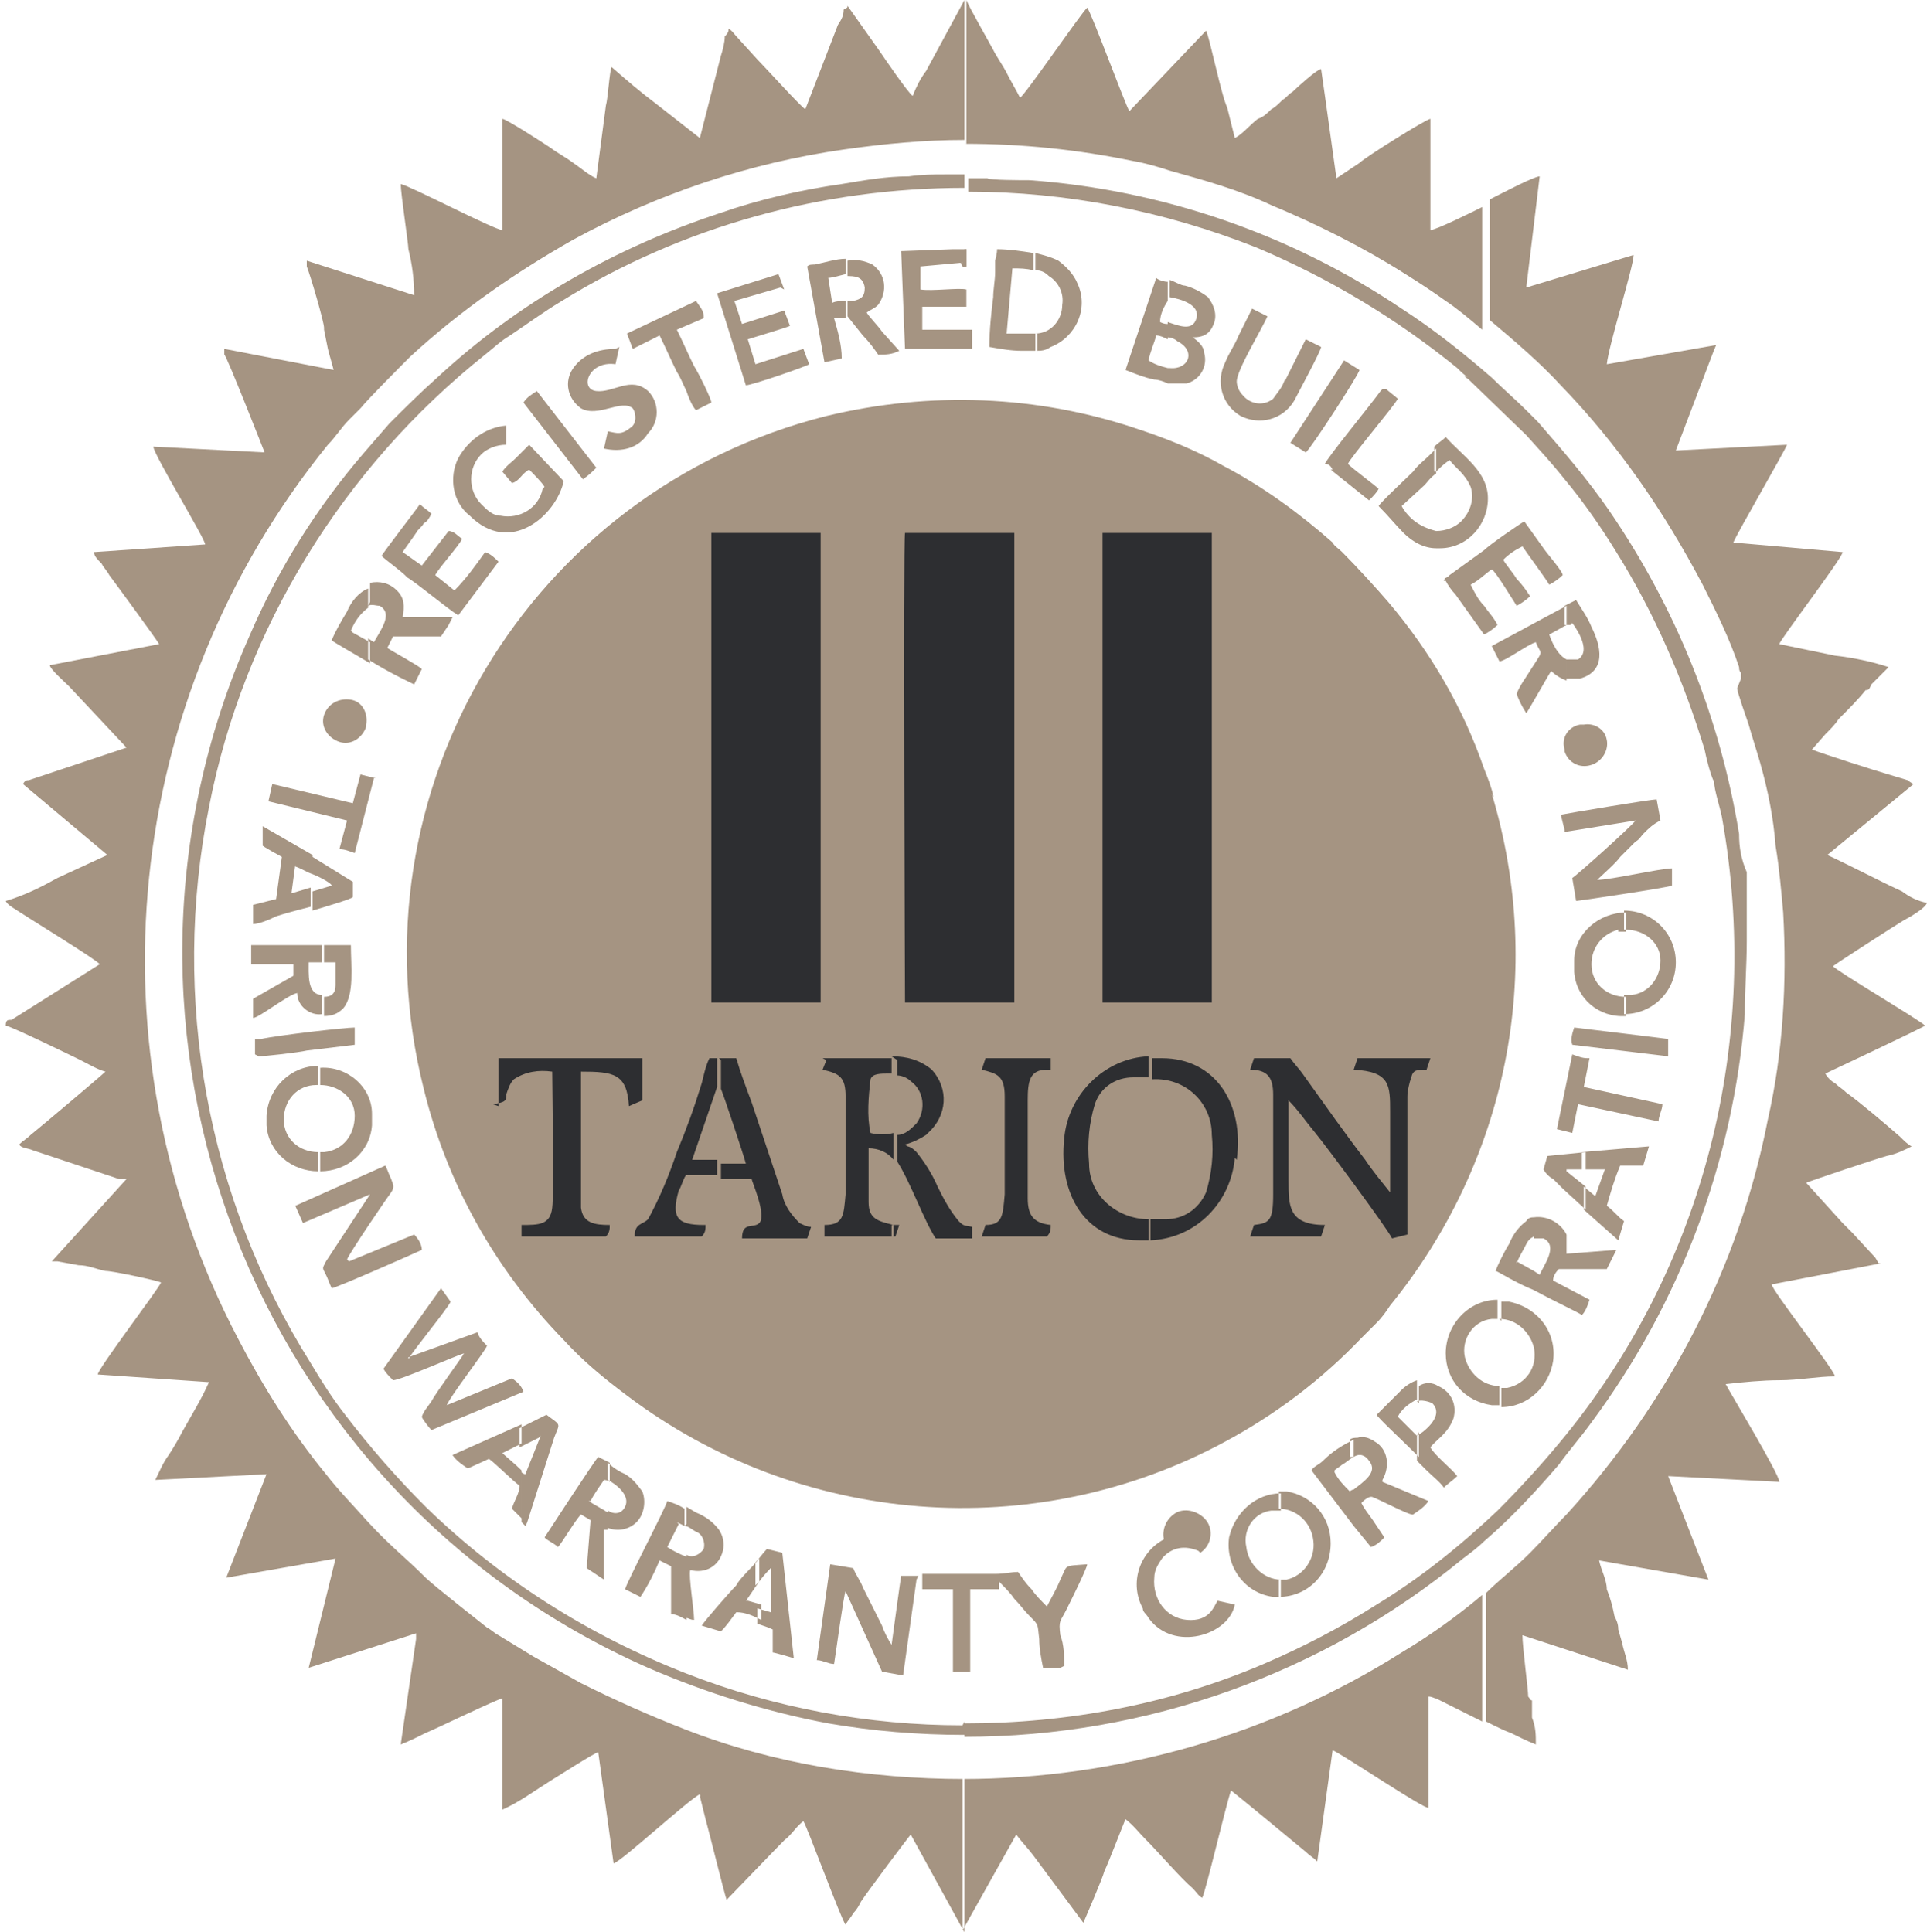
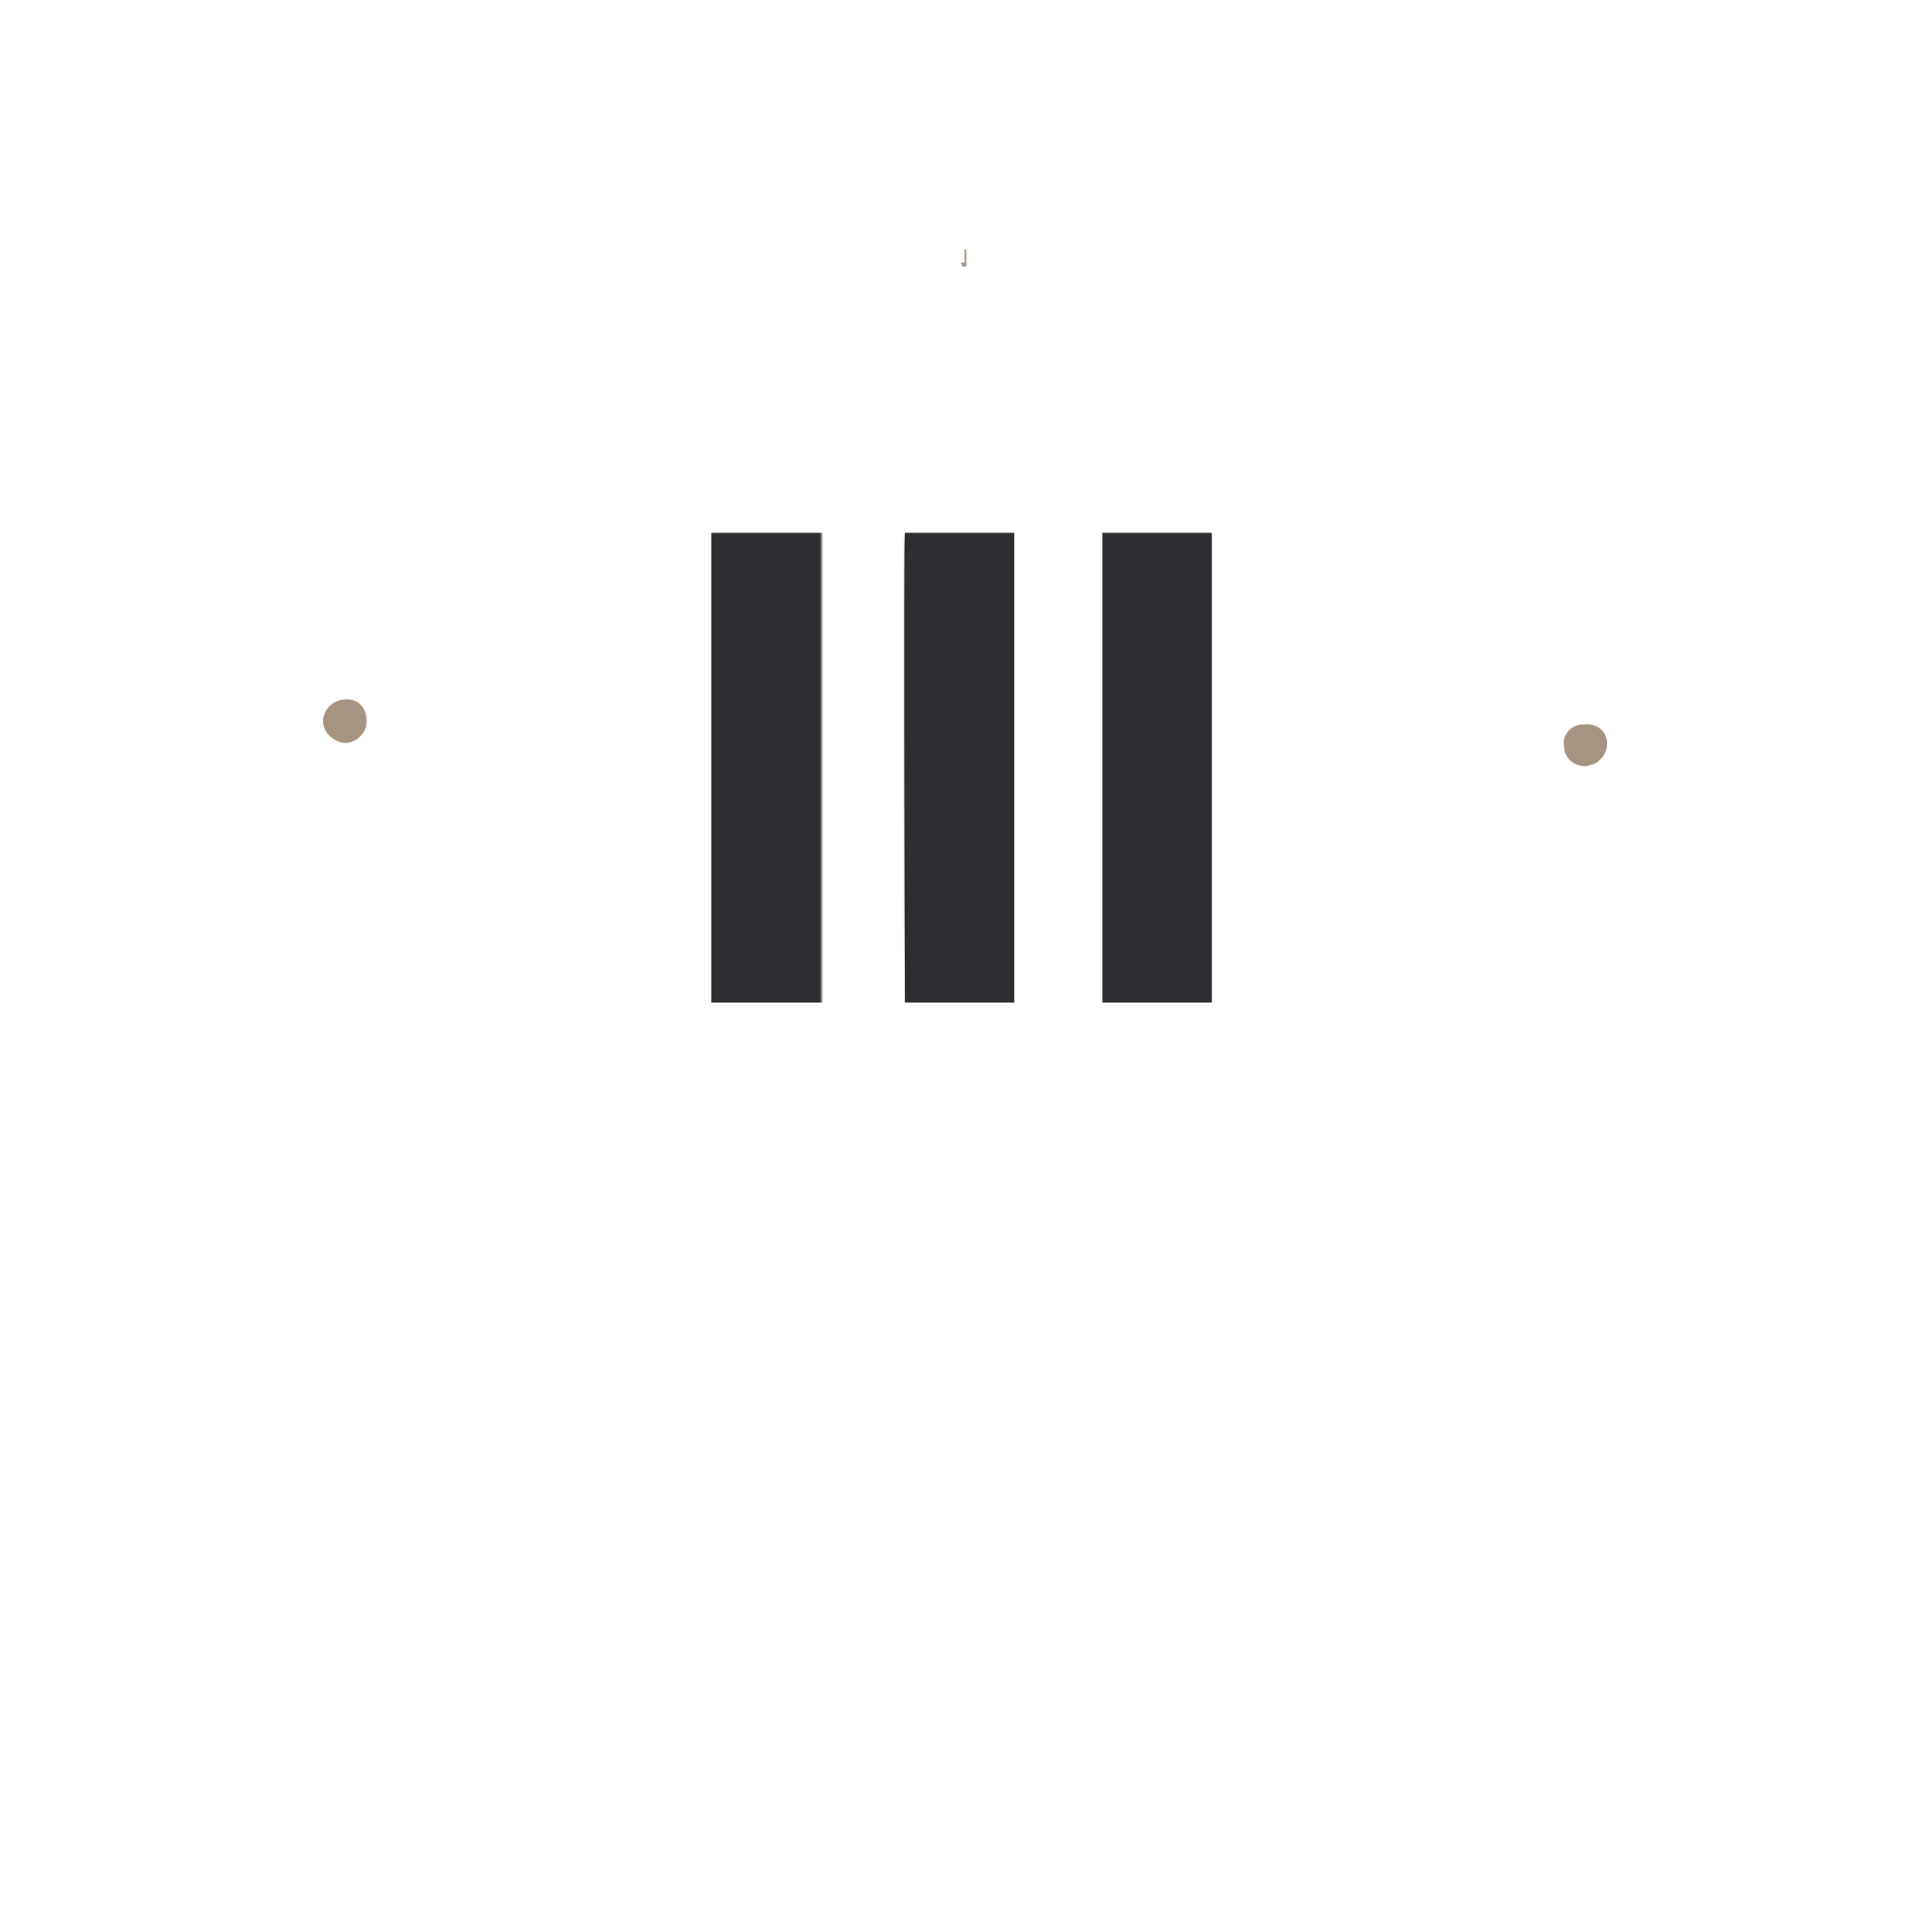
<svg xmlns="http://www.w3.org/2000/svg" id="Layer_1" data-name="Layer 1" viewBox="0 0 100.5 100.8">
  <defs>
    <style>      .cls-1 {        fill: #a59482;      }      .cls-1, .cls-2 {        fill-rule: evenodd;        stroke-width: 0px;      }      .cls-2 {        fill: #2d2e31;      }    </style>
  </defs>
-   <path id="Path_274" data-name="Path 274" class="cls-1" d="M77.9,41.6c-.1-.5-.3-1-.5-1.5-1.1-3.2-2.8-6.1-5-8.7-.6-.7-1.7-1.9-2.4-2.6-.2-.2-.4-.3-.5-.5-1.7-1.5-3.6-2.9-5.7-4-1.4-.8-2.9-1.4-4.4-1.9-5.3-1.8-10.9-2-16.3-.7-15.5,3.9-24.9,19.6-21,35.1,1.2,4.9,3.7,9.4,7.3,13.1,1,1.1,2.1,2,3.3,2.9,9,6.8,21.2,7.8,31.2,2.4,2.6-1.4,5-3.2,7.1-5.4l.8-.8c.3-.3.5-.6.7-.9,6.1-7.5,8.1-17.4,5.3-26.7h0Z" />
  <path id="Path_275" data-name="Path 275" class="cls-1" d="M37.2,27.8h5.7v24.5h-5.7v-24.5ZM57.5,27.8h5.7v24.5h-5.7v-24.5ZM47.2,52.3s-.1-24,0-24.5h5.7v24.5h-5.7Z" />
-   <path id="Path_276" data-name="Path 276" class="cls-2" d="M54.6,55.8c-.9,0-1,.6-1,1.6s0,4.1,0,5.1c0,.9.3,1.3,1.2,1.4,0,.2,0,.4-.2.6h-3.4l.2-.6c.9,0,.9-.5,1-1.6,0-.9,0-4.4,0-5.1,0-1.1-.4-1.2-1.2-1.4l.2-.6h3.4v.6ZM65.3,55.2h2c.2.3.5.6.7.9,1,1.4,2.2,3.1,3.2,4.4.4.6.9,1.2,1.3,1.7,0-1.4,0-2.8,0-4.2s0-2.1-1.9-2.2l.2-.6h3.8l-.2.6c-.5,0-.7,0-.8.4-.1.3-.2.7-.2,1,0,2.2,0,4.9,0,7.2l-.8.2c-.3-.6-3.5-4.9-4-5.5s-.9-1.2-1.4-1.7c0,1.3,0,2.9,0,4.2s0,2.3,1.9,2.3l-.2.6h-3.7l.2-.6c.8-.1,1-.2,1-1.6,0-.9,0-4.5,0-5.2,0-.9-.3-1.3-1.2-1.3l.2-.6h0ZM46.5,55.1c.8,0,1.5.2,2.1.7.9,1,.8,2.4-.2,3.3,0,0,0,0-.1.1-.3.2-.7.4-1.1.5.2.2.2,0,.6.4.4.5.8,1.1,1.1,1.8.3.6.6,1.2,1.1,1.8.3.3.3.2.7.3v.6h-1.9c-.6-.9-1.3-2.9-2-4,0,0,0,0,0,0v-1.4c.4,0,.7-.3,1-.6.5-.7.4-1.7-.3-2.2-.2-.2-.5-.3-.7-.3v-.8h0ZM46.5,63.9v.6h.2l.2-.6c-.2,0-.3,0-.4,0h0ZM42.9,55.2c1,0,2.1,0,3.2,0h.4v.8s0,0-.1,0c-.5,0-.9,0-1,.3-.1.9-.2,1.9,0,2.8.4.1.8.1,1.2,0v1.4c-.3-.4-.8-.6-1.3-.6,0,.9,0,1.9,0,2.8,0,.9.5,1,1.3,1.2v.6h-3.6v-.6c1,0,1-.5,1.1-1.6,0-.9,0-4.4,0-5.1,0-1-.3-1.2-1.2-1.4l.2-.5ZM26,57.7v-2.5h7.5v2.2l-.7.3c-.1-1.7-.8-1.8-2.5-1.8,0,.7,0,6.5,0,7.1.1.8.7.9,1.5.9,0,.2,0,.4-.2.6h-4.4v-.6c.9,0,1.5,0,1.6-.9.1-.7,0-6.4,0-7.1-.7-.1-1.4,0-2,.4-.2.2-.3.5-.4.8,0,.3,0,.4-.7.5h0ZM64.4,60.4c-.2,2.3-2,4.2-4.4,4.3v-1.1c.3,0,.5,0,.8,0,.9,0,1.7-.5,2.1-1.4.3-1,.4-2,.3-3,0-1.7-1.4-3-3.1-2.9,0,0,0,0,0,0v-1.1h.5c2.8,0,4.3,2.4,3.9,5.3h0ZM60,64.7h-.6c-2.8,0-4.2-2.4-3.9-5.3.2-2.3,2.1-4.2,4.4-4.3v1.1c-.3,0-.5,0-.8,0-.9,0-1.7.5-2,1.4-.3,1-.4,2-.3,3.1,0,1.7,1.5,2.9,3.1,2.9v1.1ZM37.5,55.2h.9c.2.7.5,1.5.8,2.3l1.6,4.8c.1.6.5,1.1.9,1.5.2.1.4.2.6.2l-.2.6h-3.4c0-.9.6-.5.9-.8.4-.4-.4-2.2-.4-2.3h-1.6v-.8h1.3c-.1-.4-1.2-3.7-1.3-3.9h0c0,0,0-1.5,0-1.5h0ZM36.8,63.9c0,.2,0,.4-.2.6h-3.5c0-.7.4-.6.7-.9.6-1.1,1.1-2.3,1.5-3.5.5-1.2.9-2.3,1.3-3.6.1-.4.2-.9.4-1.3h.4c0,0,0,1.5,0,1.5l-1.3,3.8h1.3v.8h-1.6c-.1,0-.3.7-.4.8-.4,1.4-.1,1.8,1.3,1.8h0Z" />
-   <path id="Path_277" data-name="Path 277" class="cls-1" d="M90.6,35.9c0,.2.5,1.6.6,1.9.2.7.4,1.3.6,2,.4,1.4.7,2.9.8,4.3.2,1.2.3,2.4.4,3.5.2,3.6,0,7.3-.8,10.8-1.5,7.7-5.2,14.8-10.5,20.6-.5.5-1.3,1.4-1.9,2-.8.8-1.6,1.4-2.3,2.1v5.4h2.2v-.2s0,.2,0,.2h-2.2v1.3c.6.3,1,.5,1.3.6.4.2.8.4,1.3.6,0-.5,0-.9-.2-1.4v-.9c-.1,0-.1-.1-.2-.2,0,0,0,0,0,0h0c0-.4-.3-2.6-.3-3.2l5.5,1.8c0-.5-.2-.9-.3-1.4l-.2-.7c0-.3-.1-.5-.2-.7-.1-.5-.2-.9-.4-1.4,0-.5-.3-1-.4-1.5l5.7,1-2.1-5.4,5.8.3c0-.4-2.6-4.7-2.8-5.1.9-.1,1.9-.2,2.8-.2,1,0,2-.2,2.9-.2,0-.3-3.3-4.5-3.3-4.8l5.7-1.1c0,0,0,0,0,0,0,0,0,0,0,0-.2,0-.1,0-.3-.3l-1.2-1.3c-.2-.2-.3-.3-.5-.5l-1.9-2.1c.2-.1,3.8-1.3,4.2-1.4.5-.1.9-.3,1.3-.5-.2-.1-.4-.3-.6-.5-.8-.7-2.1-1.8-2.8-2.3-.2-.2-.4-.3-.6-.5-.2-.1-.4-.3-.5-.5,0,0,5.1-2.4,5.2-2.5-.3-.3-4.7-2.9-4.8-3.1.1-.1,3.2-2.1,3.7-2.4.2-.1,1.1-.6,1.2-.9-.5-.1-.9-.3-1.3-.6-1.3-.6-2.6-1.3-3.9-1.9l4.5-3.7c0,0-.2-.1-.3-.2l-1-.3c-.7-.2-3.5-1.1-4-1.3,0,0,0,0,0,0l.7-.8c.3-.3.5-.5.7-.8.5-.5,1-1,1.4-1.5.2,0,.2-.1.3-.3l.9-.9c-.9-.3-1.9-.5-2.8-.6l-2.9-.6c0-.2,3.3-4.5,3.3-4.8l-5.7-.5h0c.2-.5,2.7-4.8,2.8-5.1l-5.8.3,1.9-5,.2-.5-5.7,1c.1-1,1.4-5.1,1.4-5.7l-5.6,1.7.7-5.8c-.3,0-2,.9-2.6,1.2v6.3c1.3,1.1,2.6,2.2,3.7,3.4,3,3.1,5.4,6.6,7.4,10.4.7,1.4,1.4,2.8,1.9,4.3,0,.1,0,.2.1.3v.3ZM77.3,83.2c-1.3,1.1-2.7,2.1-4.2,3-6.8,4.3-14.8,6.6-22.9,6.6v7.9l2.8-5c.3.4.6.7.9,1.1l2.6,3.5c0,0,1-2.3,1.1-2.7.2-.4,1-2.5,1.1-2.7.4.3.7.7,1,1,.7.7,1.9,2.1,2.5,2.6.2.2.3.4.5.5.2-.4,1.2-4.7,1.5-5.6.4.3,3.3,2.7,3.9,3.2.2.2.4.3.6.5l.8-5.8c.5.2,4.8,3.1,5,3v-5.8c.2,0,.3.1.4.1.8.4,1.6.8,2.4,1.2v-1.3h0v-5.4ZM50.3,7.5c3,0,5.9.3,8.8.9.6.1,1.3.3,1.9.5,1.8.5,3.6,1,5.3,1.8,2.4,1,4.8,2.2,7,3.6.8.5,1.4.9,2.1,1.4.6.4,1.2.9,1.9,1.5v-6.4h0c-.4.2-2.4,1.2-2.7,1.2v-5.8c-.2,0-3.4,2-3.7,2.3l-1.2.8-.6-4.3-.2-1.4c-.2,0-1.3,1-1.5,1.2-.2.1-.3.3-.5.4-.2.2-.4.4-.6.5-.2.2-.4.4-.7.5-.4.3-.8.8-1.2,1l-.4-1.6c-.3-.6-.9-3.6-1.1-4l-4,4.2c-.2-.3-2-5.2-2.2-5.4-.4.4-3.2,4.5-3.5,4.7-.2-.4-.5-.9-.7-1.3s-.5-.8-.7-1.2c-.1-.2-1.3-2.3-1.4-2.6h0v7.5h0ZM50.3,92.8c-5,0-10-.8-14.6-2.6-1.8-.7-3.6-1.5-5.4-2.4-.9-.5-1.6-.9-2.5-1.4l-1.8-1.1c-.2-.1-.4-.3-.6-.4,0,0-2.8-2.2-3.2-2.6-1.1-1.1-1.8-1.6-3-2.9-.8-.9-1.5-1.6-2.2-2.5-1.8-2.2-3.3-4.6-4.6-7.1-7.9-15.1-6-33.4,4.7-46.6.4-.4.7-.9,1.1-1.3s.4-.4.6-.6c.4-.5,2.1-2.2,2.6-2.7,2.6-2.4,5.5-4.4,8.5-6.1,4.4-2.4,9.2-4,14.1-4.7,2.1-.3,4.2-.5,6.3-.5V0s0,0,0,0l-2,3.7c-.3.4-.5.8-.7,1.3-.2-.1-1.5-2-1.7-2.3l-1.7-2.4c0,.1,0,.1-.2.2,0,.3-.1.5-.3.8l-1.7,4.4c-.3-.2-2.1-2.2-2.5-2.6l-1-1.1c-.2-.2-.3-.4-.5-.5,0,.1,0,.2-.2.4,0,.3-.1.7-.2,1l-1.1,4.3-2.3-1.8c-.8-.6-1.5-1.2-2.3-1.9-.1.1-.2,1.7-.3,2l-.5,3.8c-.3-.1-.9-.6-1.2-.8-.4-.3-.8-.5-1.2-.8-.3-.2-2.3-1.5-2.5-1.5v5.8c-.4,0-4.8-2.3-5.3-2.4,0,.5.4,3.1.4,3.4.2.8.3,1.6.3,2.4l-5.6-1.8v.3c.2.5.9,2.9.9,3.2,0,0,0,0,0,.1l.2,1c.1.4.2.7.3,1.1l-5.7-1.1v.3c.1,0,2.1,5.1,2.1,5.1l-5.8-.3c0,.4,2.7,4.8,2.7,5.1l-5.8.4c0,.2.2.4.4.6.1.2.3.4.4.6.3.4,2.5,3.4,2.6,3.6l-5.7,1.1c0,.2.8.9,1,1.1l3,3.2s0,0,0,0c0,0,0,0,0,0l-5.1,1.7c-.1,0-.2,0-.3.2l4.4,3.7-2.6,1.2c-.9.5-1.7.9-2.7,1.2.1.2.3.3.6.5.6.4,4.2,2.6,4.3,2.8l-4.6,2.9c-.2,0-.3,0-.3.3.2,0,3.5,1.6,3.9,1.8.4.2.9.5,1.3.6-.2.2-3.4,2.9-3.9,3.3-.2.2-.4.3-.6.5.1.2.5.2.7.3l4.5,1.5c0,0,.1,0,.2,0h.2c0,0-3.9,4.3-3.9,4.3,0,0,0,0,.1,0,0,0,.1,0,.2,0l1.1.2c.5,0,.9.2,1.4.3.4,0,2.7.5,2.9.6-.1.3-3.3,4.5-3.3,4.8l5.8.4c-.4.9-.9,1.7-1.4,2.6-.2.4-.5.9-.7,1.2-.3.4-.5.9-.7,1.3l5.8-.3-2.1,5.4,5.7-1-1.4,5.7,5.6-1.8v.3l-.8,5.5c.5-.2.9-.4,1.3-.6.5-.2,3.8-1.8,4-1.8v5.8c.9-.4,1.7-1,2.5-1.5.5-.3,2.2-1.4,2.5-1.5l.8,5.8c.3,0,4-3.4,4.5-3.6h0c.1.3,0,0,0,.1l.3,1.2c.2.7,1,4,1.1,4.2.2-.2,2.6-2.7,3-3.1.4-.3.6-.7,1-1,.2.3,2,5.2,2.2,5.4.1-.2.3-.4.4-.6.2-.2.3-.4.4-.6.4-.6,2.5-3.4,2.6-3.5l2.8,5.1h0v-7.9h0Z" />
-   <path id="Path_278" data-name="Path 278" class="cls-1" d="M76.4,19.6c0,.1.1.1.2.2l3,2.9c.8.9,1.2,1.3,2,2.3,1,1.2,1.9,2.5,2.7,3.8,2,3.2,3.5,6.7,4.6,10.3.1.5.3,1.3.5,1.7,0,.4.3,1.3.4,1.8,2.1,11.6-.9,23.6-8.5,32.7-1,1.2-2.1,2.4-3.2,3.5-1.9,1.8-4,3.5-6.3,4.9-1.9,1.2-3.8,2.2-5.9,3.1-4.9,2.1-10.2,3.1-15.6,3.1v.7c9.5,0,18.7-3.3,26-9.3.4-.3.8-.6,1.1-.9,1.4-1.2,2.7-2.6,3.9-4,.5-.7,1.2-1.5,1.7-2.2,4.6-6.2,7.4-13.6,8-21.3,0-1.3.1-2.6.1-3.8v-3.6c-.3-.7-.4-1.3-.4-2-1-6.1-3.3-11.8-6.8-16.9-1.1-1.6-2.4-3.1-3.7-4.6-.2-.2-.4-.4-.6-.6-.5-.5-1.3-1.2-1.8-1.7-1.5-1.3-3-2.5-4.7-3.6-5.8-3.9-12.5-6.2-19.4-6.7-.4,0-2.1,0-2.2-.1-.3,0-.7,0-1,0v.7c5.1,0,10.2,1,15,2.9,3.8,1.6,7.3,3.7,10.5,6.3.2.2.4.4.6.5ZM50.2,90c-4.9,0-9.8-.9-14.4-2.7-5.1-2-9.7-4.9-13.6-8.7-1.5-1.5-2.9-3.1-4.2-4.8-.7-.9-1.2-1.7-1.8-2.7-5.4-8.6-7.3-19-5.3-29,1.8-9.3,7-17.7,14.4-23.6.5-.4.8-.7,1.3-1,.9-.6,1.7-1.2,2.7-1.8,6.3-3.9,13.6-5.9,21-5.9v-.7c-.3,0-.6,0-1,0-.6,0-1.2,0-1.9.1-1.2,0-2.3.2-3.5.4-2.1.3-4.3.8-6.3,1.5-5.5,1.8-10.6,4.7-14.8,8.6-.9.8-1.7,1.6-2.5,2.4l-1.3,1.5c-2.5,2.9-4.5,6.1-6,9.6-9.1,20.6.2,44.7,20.8,53.8,3,1.3,6.2,2.3,9.4,2.9,2.3.4,4.7.6,7.1.6v-.7h0Z" />
  <path id="Path_279" data-name="Path 279" class="cls-2" d="M37.1,52.3h5.7v-24.5h-5.7v24.5ZM47.2,52.3h5.7v-24.5s-5.7,0-5.7,0c-.1.5,0,24.5,0,24.5M57.5,52.3h5.7v-24.5h-5.7v24.5Z" />
-   <path id="Path_280" data-name="Path 280" class="cls-1" d="M21.3,70.9c.2-.4,2.1-2.7,2.2-3l-.5-.7h0c0,0-3,4.2-3,4.2.1.2.3.4.5.6.4,0,3.3-1.3,3.7-1.4-.1.2-1.5,2.1-1.7,2.5-.2.3-.4.5-.5.8,0,.1.4.6.5.7l4.8-2c-.1-.3-.3-.5-.6-.7l-3.4,1.4c.2-.5,2-2.8,2.1-3.1-.2-.2-.4-.4-.5-.7l-3.6,1.3ZM55.5,86.9c0-.5,0-1.1-.2-1.6-.1-.8,0-.7.3-1.3.2-.4,1.1-2.2,1.1-2.4-1.3.1-1,0-1.4.8-.2.5-.5,1-.7,1.4-.3-.3-.6-.6-.8-.9-.3-.3-.5-.6-.7-.9-.4,0-.7.1-1.2.1-.9,0-3.2,0-3.8,0v.8h1.6v4.3h.9v-4.3h1.5v-.4c.3.3.6.6.8.9.3.3.5.6.8.9.5.5.4.4.5,1.2,0,.5.1,1,.2,1.5h.9ZM81.6,43.4l3.7-.6c-.1.2-3.1,2.9-3.3,3l.2,1.2c.1,0,4.8-.7,5-.8v-.9c-.6,0-3.2.6-3.9.6.2-.2,1-.9,1.2-1.2l.8-.8c.2-.1.3-.3.4-.4.3-.3.5-.5.9-.7l-.2-1.1c-.3,0-4.5.7-5,.8l.2.8ZM18.1,65.7c.1-.3,2-3.1,2.3-3.5.2-.3.1-.4,0-.7-.1-.2-.2-.5-.3-.7l-4.7,2.1.4.9,3.5-1.5-2.3,3.5c-.2.4-.2.3,0,.7.1.2.2.5.3.7.2,0,4.5-1.9,4.7-2,0-.3-.2-.6-.4-.8l-3.4,1.4ZM47.9,82.2h-.9c0-.1-.5,3.6-.5,3.6-.2-.3-.4-.7-.5-1l-1-2c-.1-.3-.4-.7-.5-1l-1.2-.2-.7,5c.3,0,.6.2.9.2.1-.6.5-3.6.6-3.8l1.9,4.2,1.1.2.7-5ZM84.8,48.5c1,0,1.8.7,1.8,1.6,0,.9-.6,1.7-1.5,1.8-.1,0-.2,0-.4,0v1c1.5,0,2.7-1.2,2.7-2.7,0-1.5-1.2-2.7-2.7-2.7v1ZM84.4,48.6c.1,0,.2,0,.4,0v-1c-1.4,0-2.7,1.1-2.7,2.5,0,.2,0,.4,0,.6.1,1.4,1.3,2.4,2.7,2.3v-1c-1,0-1.8-.7-1.8-1.7,0-.9.6-1.6,1.4-1.8M78.2,68.8c.9,0,1.6.7,1.8,1.5.2,1-.4,1.9-1.4,2.1,0,0,0,0,0,0h-.3v1c1.4,0,2.5-1.1,2.7-2.4.2-1.5-.8-2.8-2.3-3.1-.1,0-.2,0-.4,0v1h0ZM77.8,68.8c0,0,.2,0,.3,0v-1c-1.5,0-2.7,1.3-2.7,2.8,0,1.4,1,2.5,2.4,2.7.1,0,.2,0,.4,0v-1c-.9,0-1.6-.7-1.8-1.5-.2-.9.4-1.9,1.4-2,0,0,0,0,.1,0M16.7,56.6c.9,0,1.8.6,1.8,1.6,0,0,0,0,0,0,0,1-.6,1.8-1.6,1.9,0,0,0,0,0,0h-.2v1c1.4,0,2.6-1,2.7-2.4,0-.2,0-.4,0-.6,0-1.4-1.3-2.5-2.7-2.4v1ZM16.5,56.6h.1v-1c-1.4,0-2.6,1.1-2.7,2.6,0,.2,0,.3,0,.5.1,1.4,1.3,2.4,2.7,2.4v-1c-1,0-1.8-.7-1.8-1.7,0-1,.7-1.8,1.7-1.8,0,0,0,0,0,0h0ZM66.7,78.7c.9,0,1.7.7,1.8,1.7.1.9-.5,1.8-1.4,2,0,0-.1,0-.2,0h-.2v.9c1.5,0,2.7-1.2,2.7-2.8,0-1.4-1-2.5-2.3-2.7-.1,0-.3,0-.4,0v.9ZM65,80.7c-.2-.9.4-1.8,1.3-1.9.2,0,.3,0,.5,0v-.9c-1.3,0-2.4,1-2.7,2.3-.2,1.5.8,2.9,2.3,3.1h.4v-.9c-.9,0-1.7-.8-1.8-1.7M54,14.1c.3,0,.5.1.7.3.5.3.8.9.7,1.5,0,.8-.6,1.5-1.4,1.5v.9c.3,0,.5,0,.8-.2,1.3-.5,2-2,1.4-3.3-.2-.5-.6-.9-1-1.2-.4-.2-.8-.3-1.2-.4v.9ZM52.5,17.4l.3-3.4c.4,0,.7,0,1.1.1v-.9c-.6-.1-1.3-.2-1.9-.2,0,.1,0,.2-.1.6,0,.2,0,.4,0,.6,0,.4-.1.9-.1,1.3-.1.8-.2,1.7-.2,2.6.6.1,1.1.2,1.7.2.3,0,.5,0,.8,0v-.9c-.5,0-1,0-1.5,0M60.9,17.6c.2,0,.4.1.5.2,1,.5.6,1.5-.4,1.4,0,0,0,0-.1,0v.8c.3,0,.7,0,1,0,.7-.2,1.1-.9.9-1.6,0-.3-.3-.6-.6-.8.6,0,.9-.2,1.1-.7.2-.5,0-1-.3-1.4-.4-.3-.8-.5-1.2-.6-.2,0-.5-.2-.8-.3v1s0,0,0-.1c.6.1,1.6.4,1.4,1.1-.2.7-.9.4-1.5.2v.8h0ZM59.9,18.8c.1-.5.3-.9.4-1.3.2,0,.4.1.6.2v-.8c-.1,0-.2,0-.4-.1,0-.4.2-.8.4-1.1v-1c-.2,0-.5-.1-.6-.2l-1.6,4.8c.5.2,1,.4,1.5.5.2,0,.5.1.7.2v-.8c-.4-.1-.7-.2-1-.4h0ZM74.9,24.6c.2-.2.4-.4.7-.6.3.4.8.7,1.1,1.4.2.6,0,1.3-.5,1.8-.3.3-.8.5-1.3.5v.9h.2c1.4,0,2.5-1.2,2.5-2.6,0-1.4-1.3-2.2-2.2-3.2-.2.2-.4.3-.6.5v1.3h0ZM74.3,25.3c.1-.1.3-.4.6-.6v-1.3l-.3.3c-.3.3-.7.6-.9.9-.3.3-1.7,1.6-1.8,1.8.5.5.9,1,1.3,1.4.5.5,1.1.8,1.7.8v-.9c-.8-.2-1.4-.6-1.8-1.3l1.2-1.1ZM28.3,25.5c-.2,1-1.2,1.6-2.2,1.4-.4,0-.7-.3-1-.6-.7-.7-.7-1.9,0-2.6.3-.3.8-.5,1.3-.5v-1c-1.1.1-2,.8-2.5,1.7-.5,1-.3,2.3.6,3,2.1,2.1,4.5,0,4.9-1.8-.2-.2-1.7-1.8-1.8-1.9l-.7.7c-.2.2-.5.4-.7.7l.5.6c.4-.1.5-.5.9-.7.2.2.7.7.8.9M44.1,14.4c.5,0,.9,0,1,.6,0,.5-.2.6-.6.7-.1,0-.2,0-.3,0v.8h0l.8,1c.3.3.6.7.8,1,.4,0,.7,0,1.1-.2l-.9-1c-.2-.3-.7-.8-.8-1,.3-.2.4-.2.6-.4.5-.7.4-1.6-.3-2.1-.4-.2-.9-.3-1.3-.2v.8h0ZM43.1,14.5c.3,0,.6-.1,1-.2v-.8c-.5,0-1.1.2-1.6.3-.2,0-.3,0-.4.1l.9,5,.9-.2c0-.7-.2-1.4-.4-2.1h.6v-.9c-.2,0-.5,0-.7.1l-.2-1.3ZM19.2,31.6c.2-.1.4,0,.6,0,.7.4.1,1.2-.3,1.9l-.3-.2v1.1c1.1.7,2.4,1.3,2.4,1.3l.4-.8c-.2-.2-1.5-.9-1.8-1.1l.3-.6h2.5s.4-.6.4-.6l.2-.4h-2.6c.1-.6.1-1-.3-1.4-.4-.4-.9-.5-1.4-.4v1h0ZM18.3,32.9c.2-.5.5-.9.9-1.2v-1h0c-.5.2-.9.7-1.1,1.2-.3.5-.6,1-.8,1.5.1.1,1,.6,2,1.2v-1.1l-.9-.5ZM82,32.5s1.1,1.4.3,1.9c-.2,0-.4,0-.6,0v1c.2,0,.5,0,.7,0,1.4-.4,1.1-1.7.6-2.7-.2-.5-.5-.9-.8-1.4l-.6.3v1h.3ZM81.7,34.4c-.6-.3-.9-1.3-.9-1.3l.9-.5v-1l-3.9,2.1.4.8c.3,0,1.5-.9,1.9-1,.3.8.5.2-.5,1.8-.2.3-.4.6-.5.9.1.3.3.7.5,1,.1-.1,1.1-1.9,1.3-2.2.2.2.5.4.8.5v-1h0ZM80,64.6c.2,0,.4,0,.5,0,.8.4,0,1.4-.2,1.9l-.3-.2v1c1.1.6,2.4,1.2,2.5,1.3.2-.2.3-.5.4-.8l-1.9-1c0-.2.1-.4.3-.6h2.5c0,0,.5-1,.5-1l-2.6.2c0-.3,0-.6,0-1-.3-.6-1-1-1.7-.9v1h0ZM79.1,65.9c.1-.3.3-.6.5-1,.1-.2.2-.3.4-.4v-1c-.1,0-.3,0-.4.2-.4.3-.7.7-.9,1.2-.2.3-.6,1.1-.7,1.4.1,0,1,.6,2,1v-1l-.9-.5ZM31.7,77.2c.4.2,1.2.8.9,1.4-.2.4-.6.4-.9.2v.9c.5.2,1.1.1,1.5-.3.4-.4.5-1.1.3-1.6-.3-.4-.6-.8-1.1-1-.2-.1-.5-.3-.7-.5v1ZM30.8,78.3c.2-.4.5-.8.7-1.1,0,0,.2,0,.3.1v-1c-.2-.1-.4-.2-.6-.3-.2.2-2.8,4.2-2.8,4.2.2.2.5.3.7.5.2-.2.9-1.4,1.2-1.7l.5.3-.2,2.5.9.6v-2.6h.2v-.9c-.3-.2-.7-.4-1-.6ZM70.6,76c.3-.2.6-.1.8.2.5.6-.3,1.1-.8,1.5v1.9l.9,1.1c.3-.1.5-.3.7-.5-.2-.3-.4-.6-.6-.9-.2-.3-.4-.5-.6-.9.1-.1.4-.4.6-.3.3.1,2,1,2.1.9.3-.2.6-.4.8-.7l-2.4-1c0-.1,0,0,0-.1h0c.4-.7.3-1.6-.4-2-.3-.2-.6-.3-.9-.2-.1,0-.3,0-.4.1v.9ZM69.6,76.7c.1-.1.3-.2.4-.3.2-.1.4-.3.6-.4v-.9c-.6.3-1.1.6-1.6,1.1-.2.2-.5.3-.6.5l2.2,2.9v-1.9c0,0-.1,0-.2.1-.3-.3-.6-.6-.8-1M35.7,79.6c.2,0,.4.2.6.3.3.1.5.5.4.9-.2.3-.6.5-.9.3v3.3c.1,0,.2.1.4.1,0-.5-.3-2.3-.2-2.6.8.2,1.5-.2,1.7-1,.1-.4,0-.8-.2-1.1-.3-.4-.7-.7-1.2-.9l-.5-.3v.9ZM35.3,79.4c0,0,.2.1.4.2v-.9c-.3-.2-.6-.3-.9-.4-.1.4-2.1,4.2-2.2,4.6l.8.4c.4-.6.7-1.2,1-1.9l.6.3v2.5c.3,0,.6.2.8.3v-3.3c-.3-.1-.7-.3-1-.5l.6-1.2ZM16.8,50.2h.7c0,.4,0,.8,0,1.2,0,.4-.2.6-.6.6h0v1c.4,0,.7-.1,1-.4.6-.7.4-2.2.4-3.3h-1.4v.9ZM16.1,50.2h.7v-.9h-3.7c0,0,0,1,0,1h2.2s0,.6,0,.6l-2.1,1.2v1c.3,0,1.8-1.2,2.3-1.3,0,.7.7,1.2,1.3,1.1v-1c-.8,0-.7-1.1-.7-1.8h0ZM40.9,15.1l-.3-.8-3.2,1,1.5,4.8c.3,0,3.2-1,3.3-1.1l-.3-.8-2.5.8-.4-1.3c.3-.1,2-.6,2.2-.7l-.3-.8-2.2.7-.4-1.2,2.4-.7ZM75.4,30.3c.1.2.3.5.5.7l1.5,2.1c.2-.1.5-.3.7-.5-.2-.4-.5-.7-.7-1-.3-.3-.5-.7-.7-1.1.4-.2.8-.6,1.1-.8.2.1,1.1,1.6,1.3,1.9.2-.1.5-.3.7-.5-.2-.3-.4-.6-.7-.9-.1-.2-.6-.8-.7-1,.3-.3.6-.5,1-.7.2.3,1.3,1.8,1.4,2,.2-.1.5-.3.7-.5,0-.2-.8-1.1-1-1.4l-1-1.4c-.2.1-1.8,1.2-2.1,1.5l-1.8,1.3s0,0-.1.1c-.2.1-.1,0-.2.2h0ZM21.2,30.1c.4.2,2.2,1.7,2.7,2l2.1-2.8c-.2-.2-.4-.4-.7-.5-.5.7-1,1.4-1.6,2l-1-.8c.2-.4,1.3-1.6,1.4-1.9-.2-.1-.4-.4-.7-.4l-1.4,1.8c-.3-.2-.7-.5-1-.7.2-.3.5-.7.7-1,.1-.2.3-.3.4-.5.2-.1.3-.3.4-.5-.2-.2-.4-.3-.6-.5-.2.3-1.9,2.5-2,2.7.2.2,1.3,1,1.3,1.1h0ZM50.2,13.9h.2c0-.1,0-.9,0-.9h-.7s-2.7.1-2.7.1l.2,5.1h3.5c0-.1,0-1,0-1h-2.6c0,.1,0-1.2,0-1.2h2.3c0-.1,0-.9,0-.9-.4-.1-1.8.1-2.4,0v-1.2s2.2-.2,2.2-.2ZM28.2,74.9l-.8,2s-.1,0-.2-.1v2.6c0,0,.1.1.2.2.1-.1,0,0,.1-.2l1.4-4.4c.3-.8.4-.6-.4-1.2l-1.4.7v1l1-.5ZM27.2,76.7c-.3-.3-.9-.8-1-.9l1-.5v-1l-3.6,1.6c.2.3.5.5.8.7l1.1-.5c.3.2,1.3,1.2,1.6,1.4,0,.4-.3.8-.4,1.2.2.2.3.3.5.5v-2.6ZM67,19.8c-.1.4-.4.7-.6,1-.5.4-1.2.3-1.6-.2-.2-.2-.3-.5-.3-.7,0-.6,1.3-2.7,1.6-3.4l-.8-.4c-.2.4-.5,1-.7,1.4-.2.5-.5.9-.7,1.4-.5,1-.2,2.2.8,2.8,1,.5,2.2.2,2.8-.8,0,0,0,0,0,0,.2-.4,1.4-2.6,1.4-2.8l-.8-.4-1.1,2.2ZM16.3,45.6c.5.2,1,.5,1,.6l-1,.3v1c1-.3,2-.6,2.1-.7v-.8c0,0-2.1-1.3-2.1-1.3v.9ZM15.4,45.2c.3.1.6.3.9.4v-1l-2.6-1.5v1c-.1,0,1,.6,1,.6l-.3,2.2-1.2.3v1c.3,0,.8-.2,1.2-.4.3-.1,1-.3,1.8-.5v-1l-1,.3.2-1.5ZM39.6,82.5c.2-.3.5-.6.6-.7h0c0,0,0,.3,0,.3v.3c0,.2,0,.4,0,.6,0,.4,0,.7,0,1.1l-.7-.2v.8c.3.1.6.2.8.3v1.2c.1,0,1.1.3,1.1.3l-.6-5.5-.8-.2c-.2.2-.4.5-.6.7v1.2h0ZM38.9,83.5c.1-.1.4-.6.7-1v-1.2c-.4.5-1,1-1.2,1.4-.3.3-1.7,1.9-1.8,2.1l1,.3c.3-.3.5-.6.8-1,.5,0,.9.2,1.3.4v-.8l-.7-.2ZM82.7,61h1s-.5,1.4-.5,1.4l-.6-.5v1.2l1.8,1.6.3-1c-.3-.2-.6-.6-.9-.8.2-.7.4-1.4.7-2.1h1.2c0,0,.3-1,.3-1l-3.5.3v.9ZM81.7,61h1v-.9l-2,.2-.2.7c.1.2.3.4.5.5.2.2.3.3.5.5l1.2,1.1v-1.2l-1-.8s0,0,0-.1h0ZM32.1,18.2c-.9,0-1.7.3-2.2,1-.5.7-.3,1.6.4,2.1,0,0,0,0,0,0,.9.5,2.1-.5,2.7,0,.2.3.2.8-.1,1,0,0,0,0,0,0-.5.4-.7.3-1.2.2l-.2.9c.9.2,1.8,0,2.3-.8.6-.6.6-1.6,0-2.2,0,0,0,0,0,0-.9-.8-1.8.1-2.7,0s-.4-1.6,1-1.4l.2-.9ZM73.9,73.1c.2-.1.6,0,.8.1.7.7-.6,1.6-.8,1.7v1.3l.5.5c.3.3.7.6.9.9.2-.2.5-.4.7-.6-.3-.4-1.2-1.1-1.4-1.5.3-.4.9-.7,1.2-1.5.2-.7-.1-1.4-.8-1.7-.3-.2-.7-.2-1,0v.9ZM73.9,74.9l-1-1c.2-.4.6-.7,1-.9v-1c-.3.1-.6.3-.8.5l-1.3,1.3c0,.1,1.4,1.4,2.2,2.2v-1.3ZM62.6,81c.6-.4.7-1.2.3-1.7s-1.2-.7-1.7-.3c-.4.3-.6.8-.5,1.3-1.3.7-1.8,2.3-1.1,3.6,0,.2.2.3.3.5,1.3,1.8,4.2.9,4.5-.7l-.9-.2c-.2.3-.4,1.1-1.6,1-1.1-.1-1.8-1.1-1.7-2.2,0-.4.2-.7.4-1,.5-.6,1.2-.7,1.9-.4h0ZM36.7,16.5c0-.3-.2-.5-.4-.8l-3.6,1.7.3.8,1.4-.7c.3.6.6,1.3.9,1.9.2.3.3.6.5,1,.1.3.3.8.5,1l.8-.4c0-.2-.7-1.6-.9-1.9-.3-.6-.6-1.3-.9-1.9l1.4-.6ZM19.6,40.6l-.8-.2-.4,1.5-4.2-1-.2.9,4.1,1-.4,1.5c.3,0,.5.1.8.2l1-3.9ZM82.8,55.2c-.3,0-.5-.1-.8-.2l-.8,3.9.8.2.3-1.5,4.2.9c0-.3.2-.6.2-.9l-4.1-.9.3-1.5ZM69.4,24.5l1,.8,1,.8c.2-.2.4-.4.5-.6-.2-.2-1.3-1-1.6-1.3.1-.3,2.4-3,2.6-3.4-.1-.1-.5-.4-.6-.5-.1,0,0,0-.2,0,0,0-.1.1-.1.1-.5.7-2.8,3.5-2.9,3.8.2,0,.3.1.4.3h0ZM13.5,55.1c.3,0,2.1-.2,2.5-.3.8-.1,1.7-.2,2.5-.3v-.9c-.5,0-4,.4-4.9.6,0,0-.1,0-.2,0-.1,0,0,0-.1,0v.8ZM68.1,23.6c.2-.1,2.8-4.1,2.8-4.3l-.8-.5-2.8,4.3.8.5ZM82.1,53.6c-.1.3-.2.6-.1.9l5,.6v-.9c.1,0-4.9-.6-4.9-.6ZM30.4,25c.3-.2.5-.4.7-.6l-3.1-4c-.3.2-.5.3-.7.6l3.1,4Z" />
  <path id="Path_281" data-name="Path 281" class="cls-1" d="M82.4,37.8c-.6.1-1,.7-.8,1.3,0,0,0,0,0,.1.2.6.8.9,1.4.7.6-.2.9-.8.8-1.3-.1-.6-.7-.9-1.2-.8,0,0,0,0-.1,0ZM19.1,37.8c.1-.6-.2-1.2-.8-1.3-.6-.1-1.2.2-1.4.8-.2.6.2,1.2.8,1.4.6.2,1.2-.2,1.4-.8h0Z" />
  <path id="Path_282" data-name="Path 282" class="cls-1" d="M50.2,13.9h.2c0-.3,0-.6,0-.9-.3,0-.5,0-.8,0h.7s0,.7,0,.7h-.2Z" />
</svg>